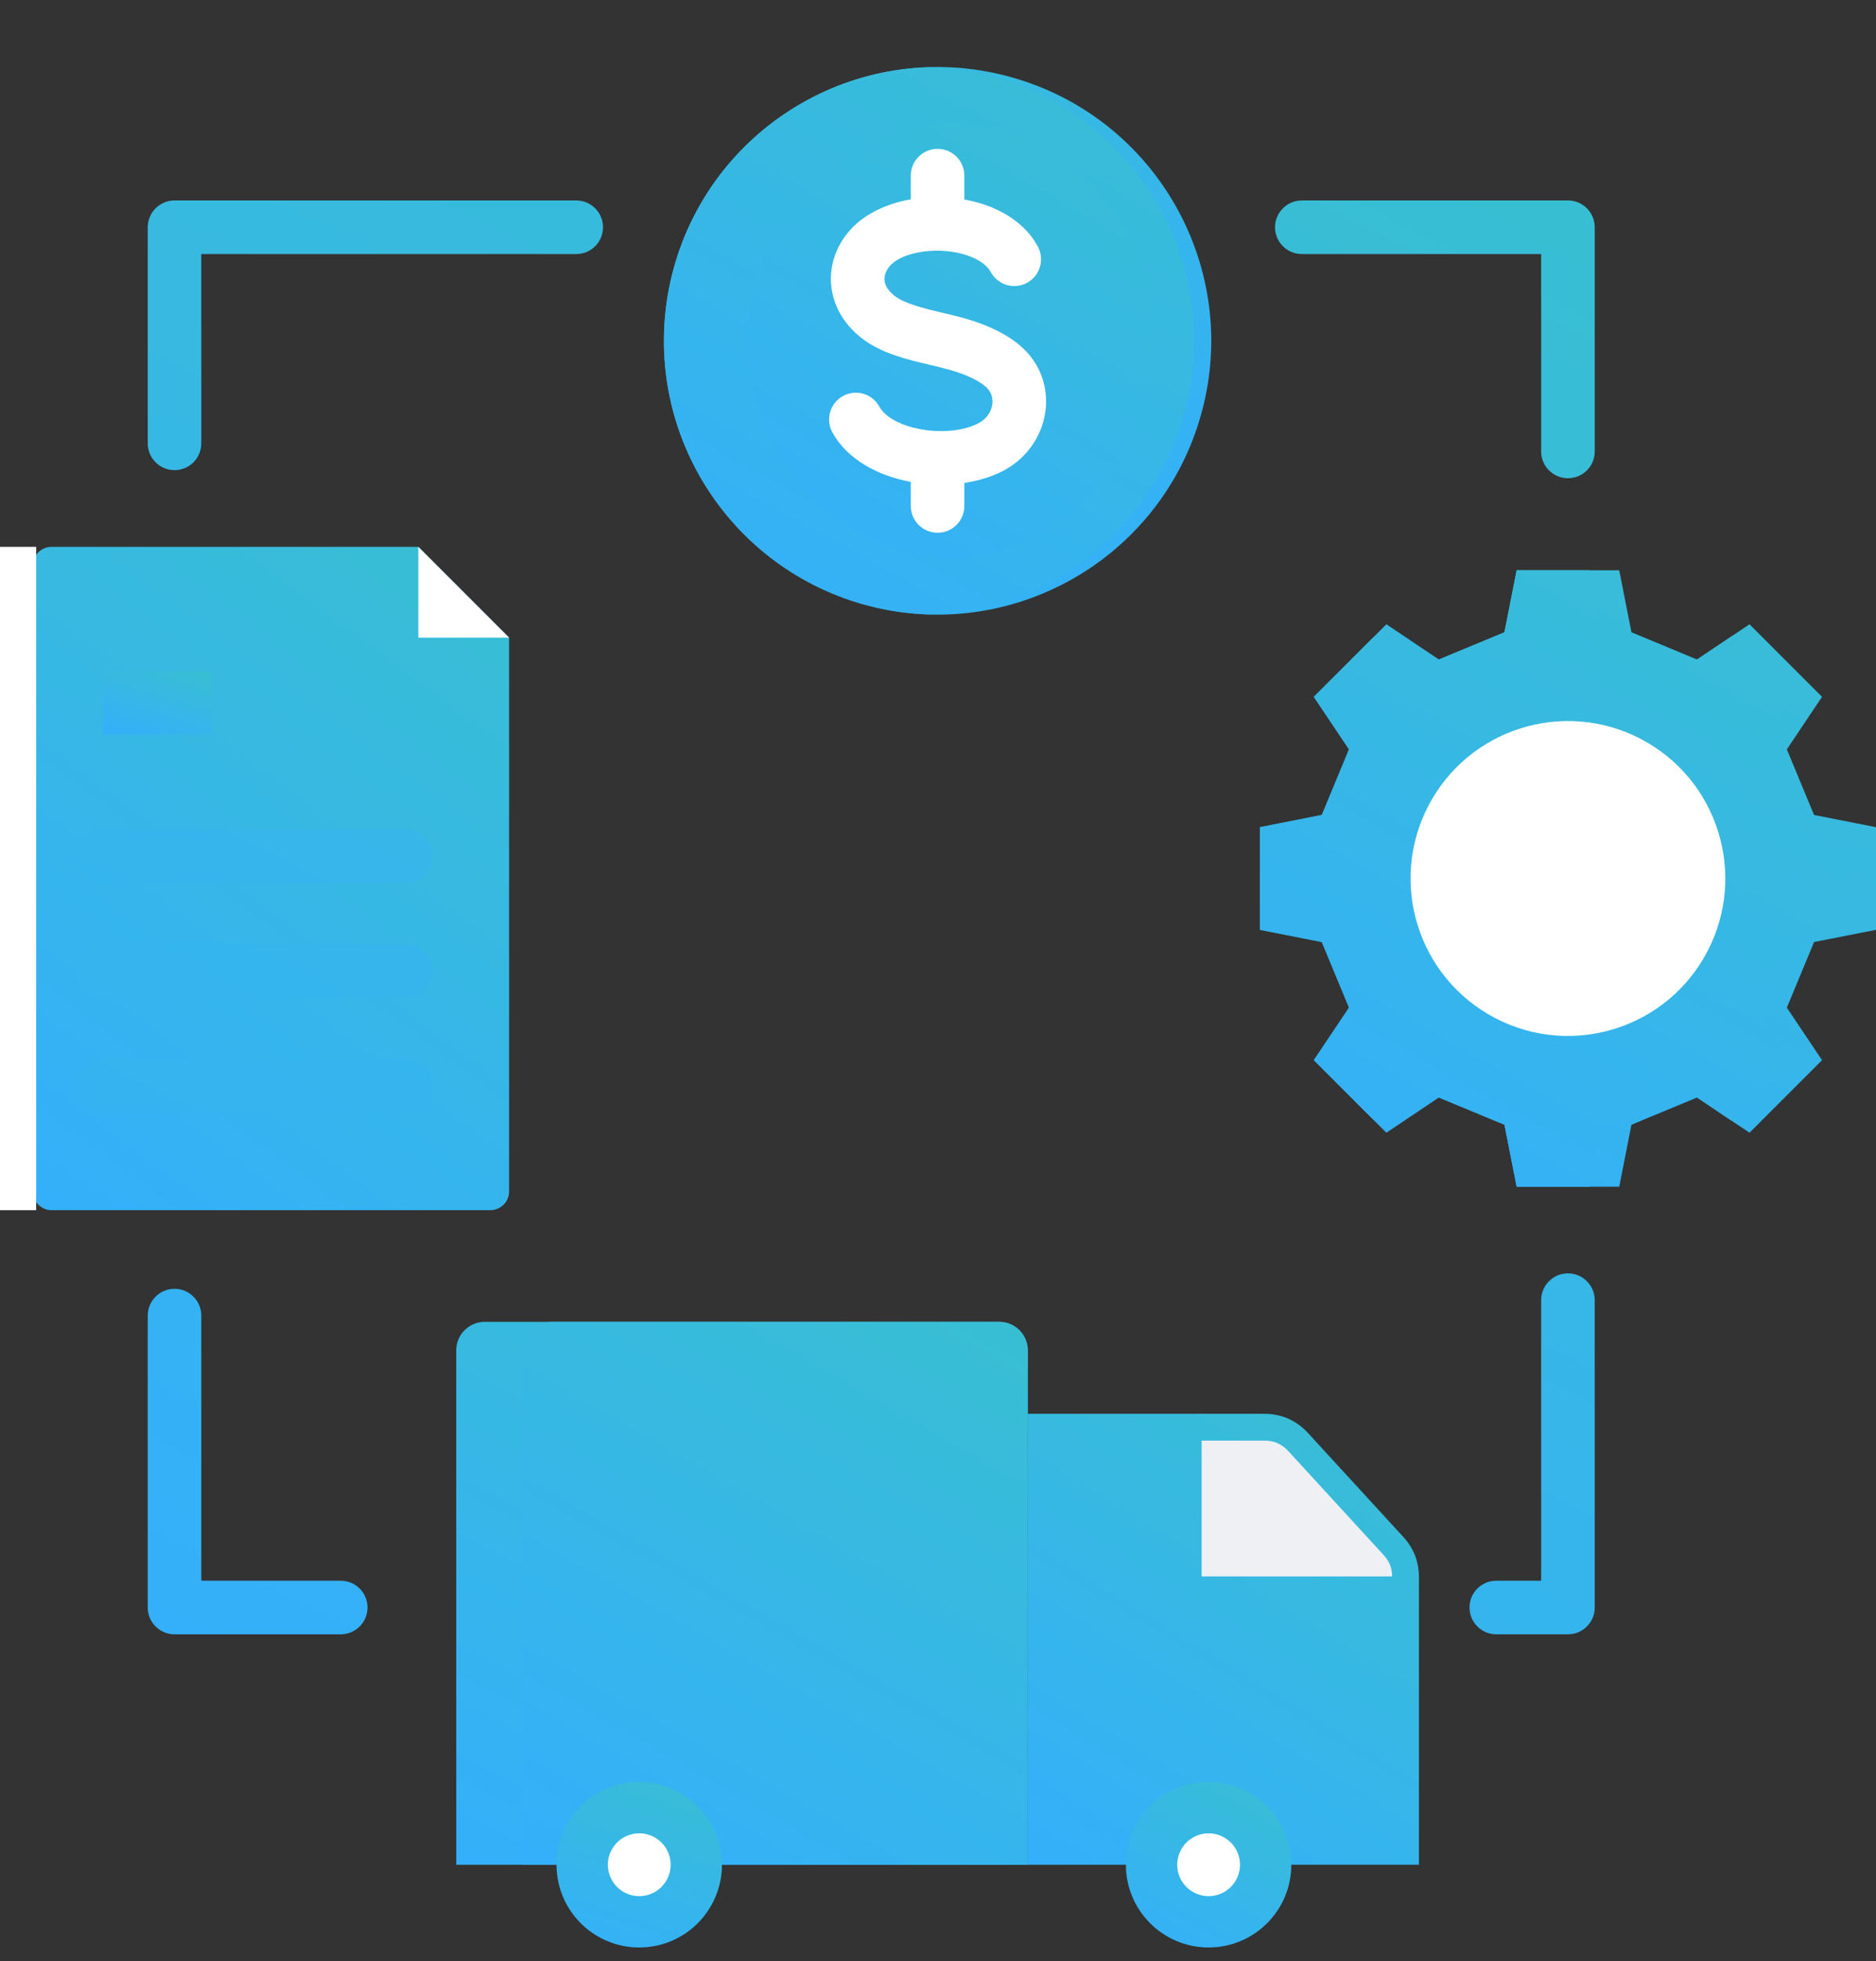
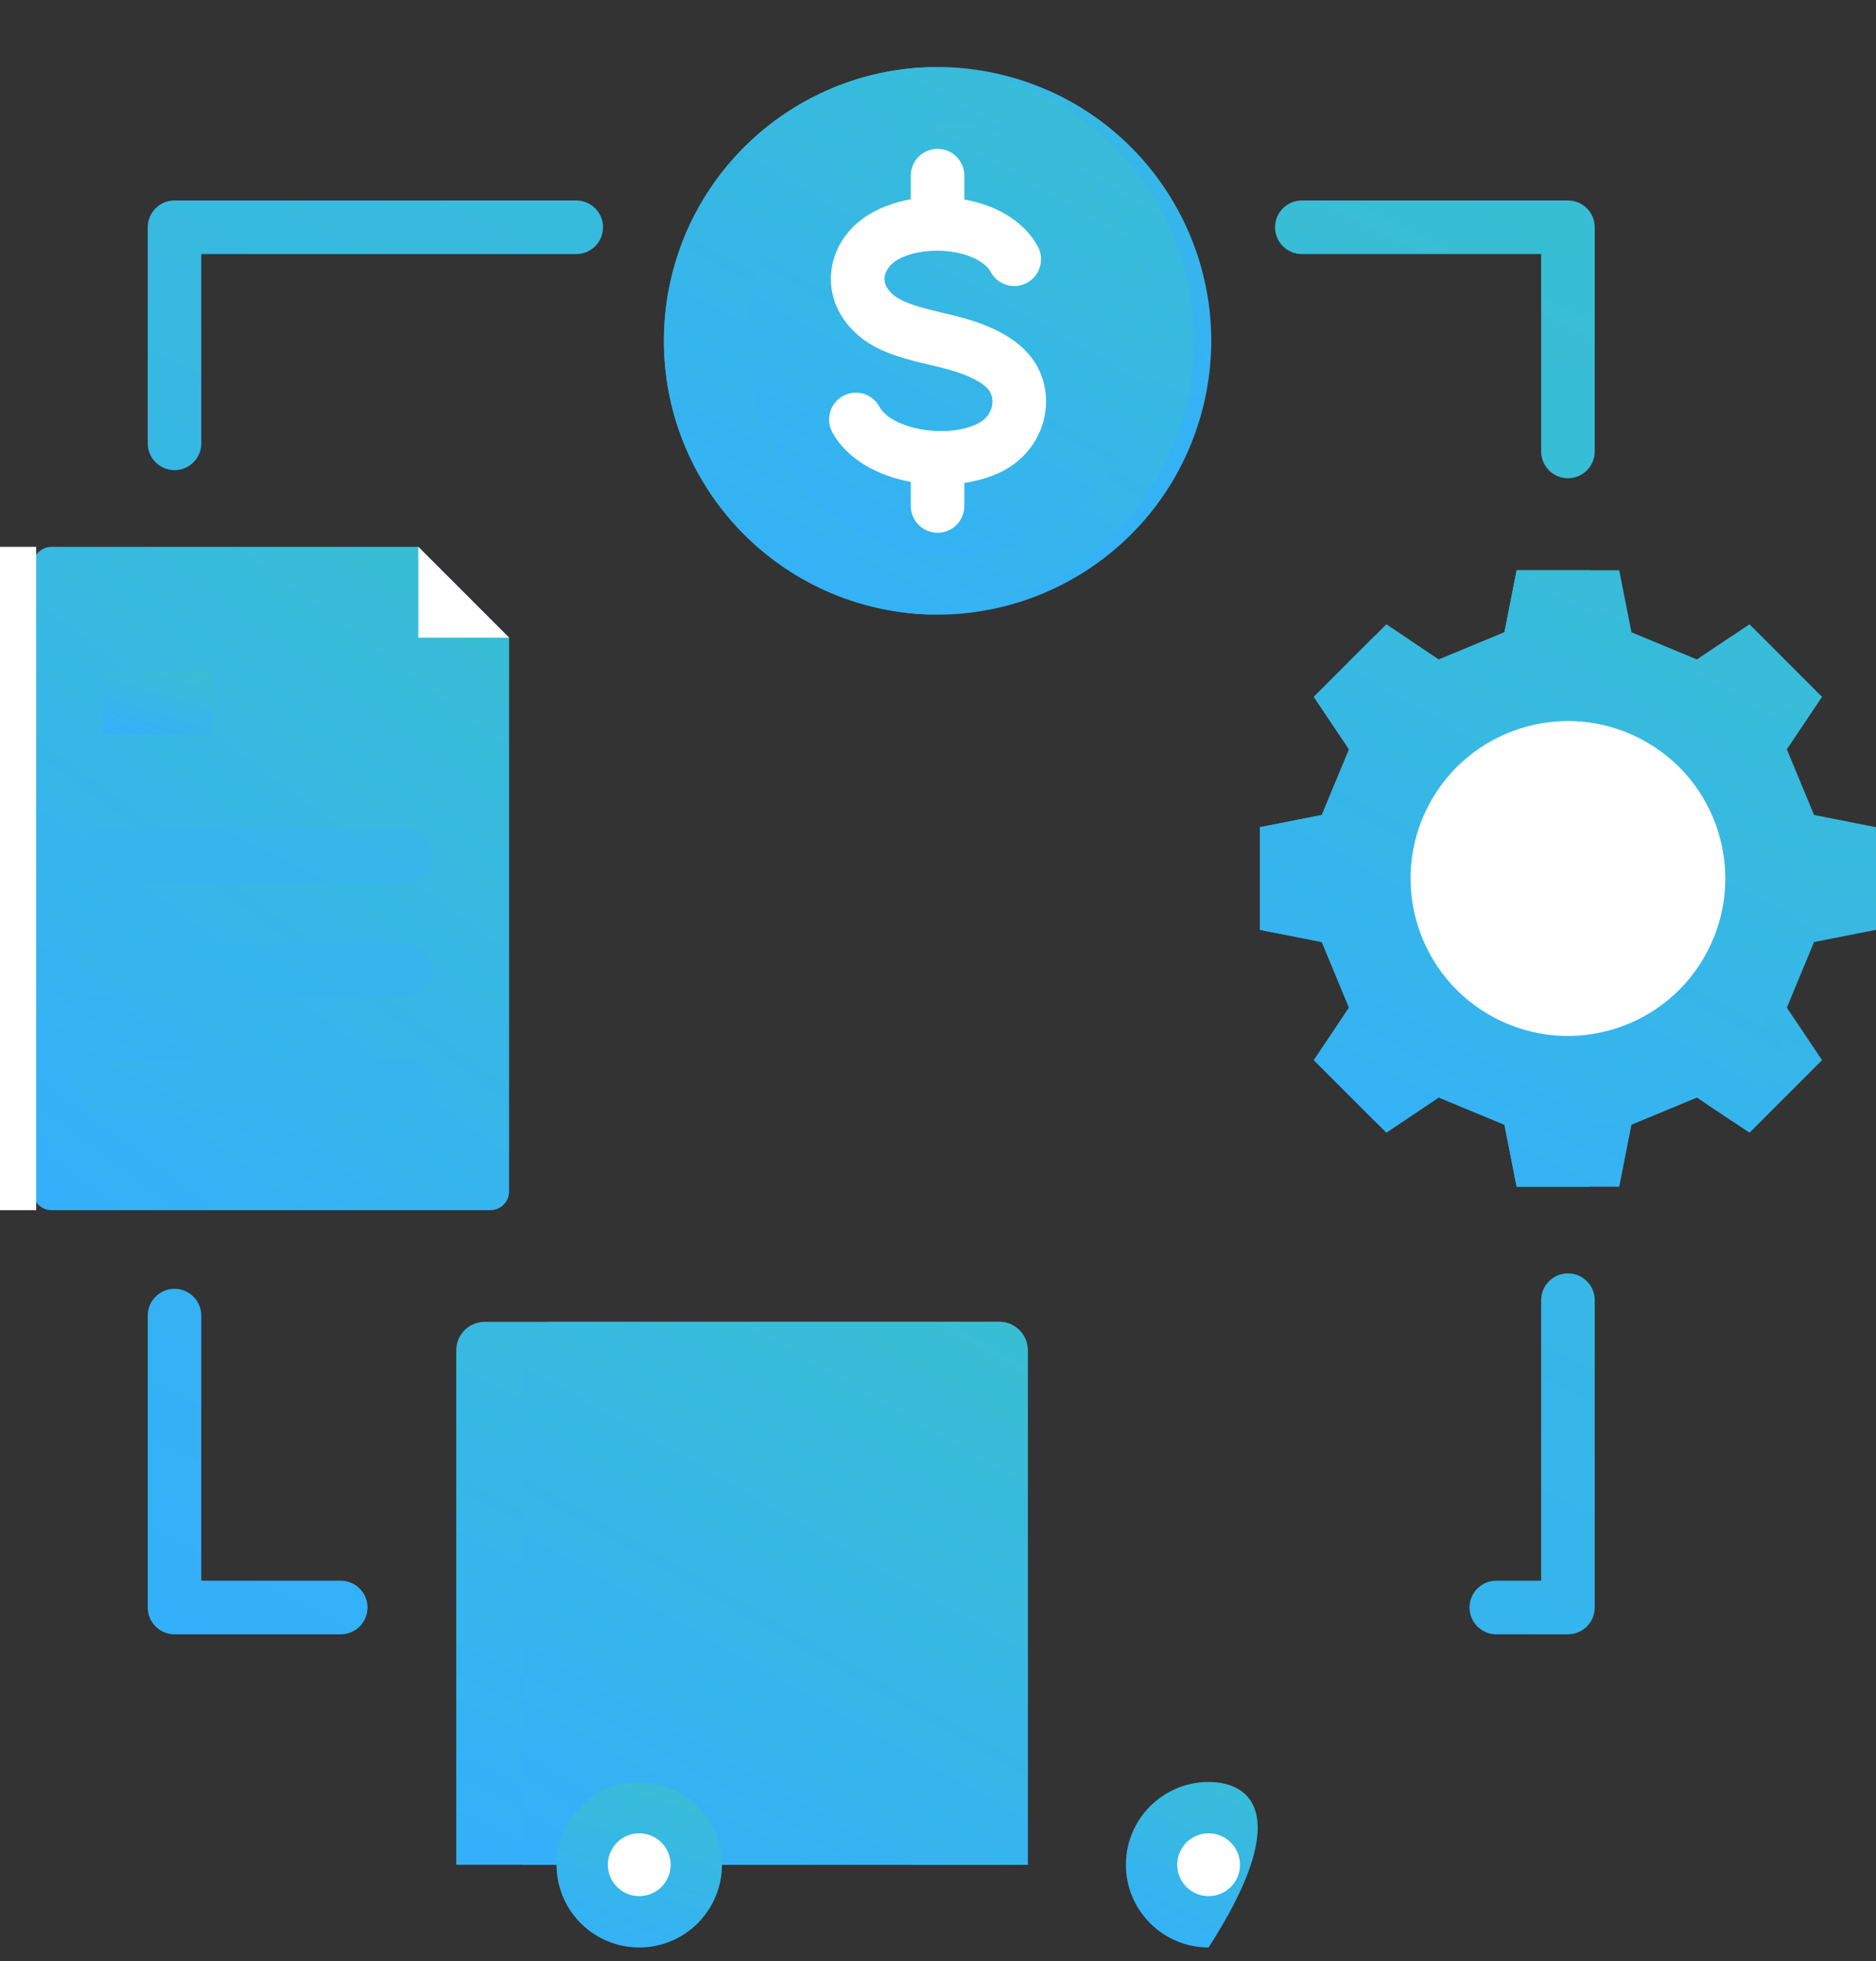
<svg xmlns="http://www.w3.org/2000/svg" width="200" height="209" viewBox="0 0 200 209" fill="none">
  <rect x="0" y="0" width="200" height="209" fill="#333333" stroke="none" />
  <path fill-rule="evenodd" clip-rule="evenodd" d="M3.5 60.271C3.5 59.166 4.395 58.271 5.5 58.271H44.598L54.274 67.947V126.953C54.274 128.057 53.378 128.953 52.274 128.953H5.5C4.395 128.953 3.5 128.057 3.5 126.953V60.271Z" fill="url(#paint0_linear_28_2)" />
  <path d="M3.855 58.271H0V128.953H3.855V58.271Z" fill="white" />
  <path fill-rule="evenodd" clip-rule="evenodd" d="M44.598 58.271L54.274 67.947H44.598V58.271Z" fill="white" />
  <path d="M22.611 71.567H11.015V78.265H22.611V71.567Z" fill="url(#paint1_linear_28_2)" />
  <path fill-rule="evenodd" clip-rule="evenodd" d="M51.671 140.854H106.536C108.206 140.854 109.568 142.216 109.568 143.886V198.702H48.639V143.886C48.639 142.216 50.002 140.854 51.671 140.854Z" fill="url(#paint2_linear_28_2)" />
  <path fill-rule="evenodd" clip-rule="evenodd" d="M58.708 140.854H106.536C108.205 140.854 109.567 142.216 109.567 143.886V198.702H55.677V143.886C55.677 142.216 57.039 140.854 58.708 140.854Z" fill="url(#paint3_linear_28_2)" />
-   <path fill-rule="evenodd" clip-rule="evenodd" d="M151.271 198.703H109.568V150.653H134.779C136.622 150.653 138.208 151.35 139.454 152.708L149.601 163.765C150.718 164.982 151.271 166.403 151.271 168.055V198.703Z" fill="url(#paint4_linear_28_2)" />
-   <path fill-rule="evenodd" clip-rule="evenodd" d="M128.106 153.508V167.977H148.414C148.407 167.523 148.335 167.122 148.199 166.773C148.055 166.402 147.823 166.043 147.503 165.695L137.357 154.638C137.004 154.253 136.613 153.967 136.192 153.781C135.78 153.6 135.307 153.508 134.779 153.508H128.106Z" fill="#EFF0F3" />
-   <path d="M128.849 207.519C133.719 207.519 137.666 203.572 137.666 198.702C137.666 193.832 133.719 189.885 128.849 189.885C123.979 189.885 120.032 193.832 120.032 198.702C120.032 203.572 123.979 207.519 128.849 207.519Z" fill="url(#paint5_linear_28_2)" />
+   <path d="M128.849 207.519C137.666 193.832 133.719 189.885 128.849 189.885C123.979 189.885 120.032 193.832 120.032 198.702C120.032 203.572 123.979 207.519 128.849 207.519Z" fill="url(#paint5_linear_28_2)" />
  <path d="M69.551 207.407C74.359 206.633 77.628 202.107 76.853 197.3C76.078 192.492 71.553 189.223 66.745 189.998C61.938 190.772 58.669 195.298 59.443 200.105C60.218 204.913 64.744 208.182 69.551 207.407Z" fill="url(#paint6_linear_28_2)" />
  <path d="M127.897 44.694C132.523 29.262 123.763 13.002 108.331 8.376C92.899 3.75 76.639 12.51 72.013 27.942C67.387 43.374 76.147 59.634 91.579 64.26C107.011 68.886 123.271 60.126 127.897 44.694Z" fill="url(#paint7_linear_28_2)" />
  <path fill-rule="evenodd" clip-rule="evenodd" d="M99.044 65.473C83.355 64.991 70.785 52.123 70.785 36.318C70.785 20.512 83.355 7.644 99.044 7.163C114.732 7.644 127.303 20.512 127.303 36.318C127.303 52.123 114.733 64.991 99.044 65.473Z" fill="url(#paint8_linear_28_2)" />
  <path fill-rule="evenodd" clip-rule="evenodd" d="M101.452 13.094C113.608 13.865 123.229 23.967 123.229 36.318C123.229 48.669 113.608 58.771 101.452 59.543C89.296 58.771 79.675 48.669 79.675 36.318C79.675 23.967 89.296 13.865 101.452 13.094Z" fill="url(#paint9_linear_28_2)" />
  <path fill-rule="evenodd" clip-rule="evenodd" d="M97.099 51.348C93.556 50.692 90.307 48.935 88.738 46.072C87.985 44.69 88.49 42.955 89.872 42.197C91.261 41.438 92.993 41.947 93.748 43.331C95.079 45.758 100.965 46.775 104.245 45.138C105.098 44.713 105.661 43.974 105.785 43.109C105.842 42.694 105.838 41.902 105.14 41.258C104.609 40.769 103.508 40.055 101.279 39.418C100.648 39.239 99.946 39.072 99.203 38.896C96.739 38.316 93.948 37.656 91.876 36.043C89.925 34.531 88.759 32.474 88.6 30.254C88.441 28.081 89.235 25.959 90.844 24.285C92.323 22.746 94.562 21.687 97.099 21.239V18.72C97.099 17.141 98.375 15.865 99.954 15.865C101.534 15.865 102.81 17.141 102.81 18.72V21.26C106.432 21.911 109.268 23.713 110.642 26.268C111.39 27.66 110.872 29.39 109.484 30.14C108.098 30.887 106.363 30.368 105.618 28.978C105.045 27.922 103.414 27.094 101.362 26.811C98.788 26.465 96.098 27.065 94.963 28.238C94.496 28.734 94.254 29.3 94.295 29.839C94.348 30.584 94.916 31.172 95.376 31.532C96.47 32.379 98.619 32.891 100.517 33.339C101.288 33.522 102.088 33.709 102.843 33.922C105.498 34.681 107.574 35.735 109.012 37.06C110.925 38.822 111.81 41.319 111.438 43.913C111.051 46.627 109.312 48.997 106.788 50.253C105.604 50.842 104.245 51.245 102.81 51.459V53.913C102.81 55.488 101.534 56.77 99.954 56.77C98.375 56.77 97.099 55.488 97.099 53.913V51.348H97.099Z" fill="white" />
  <path fill-rule="evenodd" clip-rule="evenodd" d="M200 88.144L193.396 86.841L190.495 79.85L194.247 74.255L186.514 66.522L180.92 70.274L173.928 67.374L172.626 60.77H161.69L160.387 67.374L153.395 70.274L147.801 66.522L140.068 74.255L143.819 79.85L140.92 86.841L134.315 88.144V99.08L140.92 100.382L143.819 107.374L140.068 112.968L147.801 120.701L153.395 116.95L160.387 119.85L161.69 126.454H172.626L173.928 119.85L180.92 116.95L186.514 120.701L194.247 112.968L190.495 107.374L193.396 100.382L200 99.08V88.144Z" fill="url(#paint10_linear_28_2)" />
  <path fill-rule="evenodd" clip-rule="evenodd" d="M196.808 99.08L190.203 100.382L187.303 107.374L191.055 112.968L184.603 119.42L179.699 116.131L170.735 119.85L169.433 126.454H161.69L160.387 119.85L151.423 116.131L146.52 119.42L140.068 112.968L143.819 107.374L140.92 100.382L134.315 99.08V88.144L140.92 86.841L143.819 79.85L140.068 74.255L146.52 67.804L151.423 71.092L160.387 67.374L161.69 60.77H169.433L170.735 67.374L179.699 71.092L184.603 67.804L191.055 74.255L187.303 79.85L190.203 86.841L196.808 88.144V99.08Z" fill="url(#paint11_linear_28_2)" />
  <path d="M182.033 101.365C186.316 93.149 183.127 83.017 174.911 78.735C166.695 74.453 156.564 77.641 152.281 85.857C147.999 94.073 151.188 104.205 159.403 108.487C167.619 112.769 177.751 109.581 182.033 101.365Z" fill="white" />
  <path fill-rule="evenodd" clip-rule="evenodd" d="M18.605 50.098C17.03 50.098 15.75 48.822 15.75 47.242V24.217C15.75 22.639 17.03 21.362 18.605 21.362H61.431C63.006 21.362 64.287 22.639 64.287 24.217C64.287 25.796 63.006 27.073 61.431 27.073H21.46V47.243C21.46 48.822 20.184 50.098 18.605 50.098ZM167.158 50.959C165.583 50.959 164.301 49.679 164.301 48.104V27.072H138.786C137.213 27.072 135.931 25.791 135.931 24.217C135.931 22.643 137.213 21.362 138.786 21.362H167.158C168.737 21.362 170.014 22.638 170.014 24.217V48.104C170.014 49.679 168.737 50.959 167.158 50.959ZM36.323 174.149H18.605C17.03 174.149 15.75 172.873 15.75 171.293V140.187C15.75 138.61 17.03 137.332 18.605 137.332C20.181 137.332 21.46 138.61 21.46 140.187V168.438H36.323C37.902 168.438 39.181 169.714 39.181 171.293C39.181 172.873 37.902 174.149 36.323 174.149ZM167.158 174.149H159.52C157.942 174.149 156.665 172.873 156.665 171.293C156.665 169.714 157.941 168.438 159.52 168.438H164.301V138.544C164.301 136.964 165.583 135.688 167.158 135.688C168.733 135.688 170.014 136.964 170.014 138.544V171.293C170.014 172.872 168.737 174.149 167.158 174.149ZM43.257 94.083H11.015C9.436 94.083 8.16 92.801 8.16 91.226C8.16 89.65 9.436 88.37 11.015 88.37H43.257C44.836 88.37 46.114 89.646 46.114 91.226C46.114 92.805 44.836 94.083 43.257 94.083ZM43.257 106.297H11.015C9.436 106.297 8.16 105.017 8.16 103.441C8.16 101.866 9.436 100.586 11.015 100.586H43.257C44.836 100.586 46.114 101.862 46.114 103.441C46.114 105.021 44.836 106.297 43.257 106.297ZM43.257 118.512H11.015C9.436 118.512 8.16 117.23 8.16 115.655C8.16 114.081 9.436 112.8 11.015 112.8H43.257C44.836 112.8 46.114 114.078 46.114 115.655C46.114 117.233 44.836 118.512 43.257 118.512Z" fill="url(#paint12_linear_28_2)" />
  <path d="M68.685 202.006C70.51 201.711 71.75 199.992 71.454 198.167C71.159 196.342 69.44 195.102 67.615 195.397C65.79 195.693 64.55 197.412 64.845 199.237C65.141 201.062 66.86 202.302 68.685 202.006Z" fill="white" />
  <path d="M131.944 199.978C132.648 198.268 131.833 196.312 130.124 195.608C128.414 194.904 126.458 195.719 125.754 197.428C125.05 199.138 125.865 201.094 127.574 201.798C129.284 202.502 131.24 201.687 131.944 199.978Z" fill="white" />
  <defs>
    <linearGradient id="paint0_linear_28_2" x1="77.753" y1="64.379" x2="15.324" y2="148.772" gradientUnits="userSpaceOnUse">
      <stop stop-color="#39C0CE" />
      <stop offset="1" stop-color="#33AEFF" />
    </linearGradient>
    <linearGradient id="paint1_linear_28_2" x1="27.974" y1="72.146" x2="24.503" y2="83.454" gradientUnits="userSpaceOnUse">
      <stop stop-color="#39C0CE" />
      <stop offset="1" stop-color="#33AEFF" />
    </linearGradient>
    <linearGradient id="paint2_linear_28_2" x1="137.742" y1="145.854" x2="94.766" y2="231.036" gradientUnits="userSpaceOnUse">
      <stop stop-color="#39C0CE" />
      <stop offset="1" stop-color="#33AEFF" />
    </linearGradient>
    <linearGradient id="paint3_linear_28_2" x1="134.487" y1="145.854" x2="88.495" y2="226.484" gradientUnits="userSpaceOnUse">
      <stop stop-color="#39C0CE" />
      <stop offset="1" stop-color="#33AEFF" />
    </linearGradient>
    <linearGradient id="paint4_linear_28_2" x1="170.555" y1="154.806" x2="131.027" y2="219.368" gradientUnits="userSpaceOnUse">
      <stop stop-color="#39C0CE" />
      <stop offset="1" stop-color="#33AEFF" />
    </linearGradient>
    <linearGradient id="paint5_linear_28_2" x1="145.821" y1="191.409" x2="132.322" y2="216.812" gradientUnits="userSpaceOnUse">
      <stop stop-color="#39C0CE" />
      <stop offset="1" stop-color="#33AEFF" />
    </linearGradient>
    <linearGradient id="paint6_linear_28_2" x1="83.744" y1="188.802" x2="74.458" y2="216.03" gradientUnits="userSpaceOnUse">
      <stop stop-color="#39C0CE" />
      <stop offset="1" stop-color="#33AEFF" />
    </linearGradient>
    <linearGradient id="paint7_linear_28_2" x1="92.965" y1="-24.395" x2="160.646" y2="42.517" gradientUnits="userSpaceOnUse">
      <stop stop-color="#39C0CE" />
      <stop offset="1" stop-color="#33AEFF" />
    </linearGradient>
    <linearGradient id="paint8_linear_28_2" x1="153.439" y1="12.202" x2="108.032" y2="95.027" gradientUnits="userSpaceOnUse">
      <stop stop-color="#39C0CE" />
      <stop offset="1" stop-color="#33AEFF" />
    </linearGradient>
    <linearGradient id="paint9_linear_28_2" x1="143.369" y1="17.108" x2="106.562" y2="82.056" gradientUnits="userSpaceOnUse">
      <stop stop-color="#39C0CE" />
      <stop offset="1" stop-color="#33AEFF" />
    </linearGradient>
    <linearGradient id="paint10_linear_28_2" x1="230.374" y1="66.446" x2="180.093" y2="161.069" gradientUnits="userSpaceOnUse">
      <stop stop-color="#39C0CE" />
      <stop offset="1" stop-color="#33AEFF" />
    </linearGradient>
    <linearGradient id="paint11_linear_28_2" x1="225.706" y1="66.446" x2="174.048" y2="158.935" gradientUnits="userSpaceOnUse">
      <stop stop-color="#39C0CE" />
      <stop offset="1" stop-color="#33AEFF" />
    </linearGradient>
    <linearGradient id="paint12_linear_28_2" x1="244.859" y1="34.566" x2="131.74" y2="260.073" gradientUnits="userSpaceOnUse">
      <stop stop-color="#39C0CE" />
      <stop offset="1" stop-color="#33AEFF" />
    </linearGradient>
  </defs>
</svg>